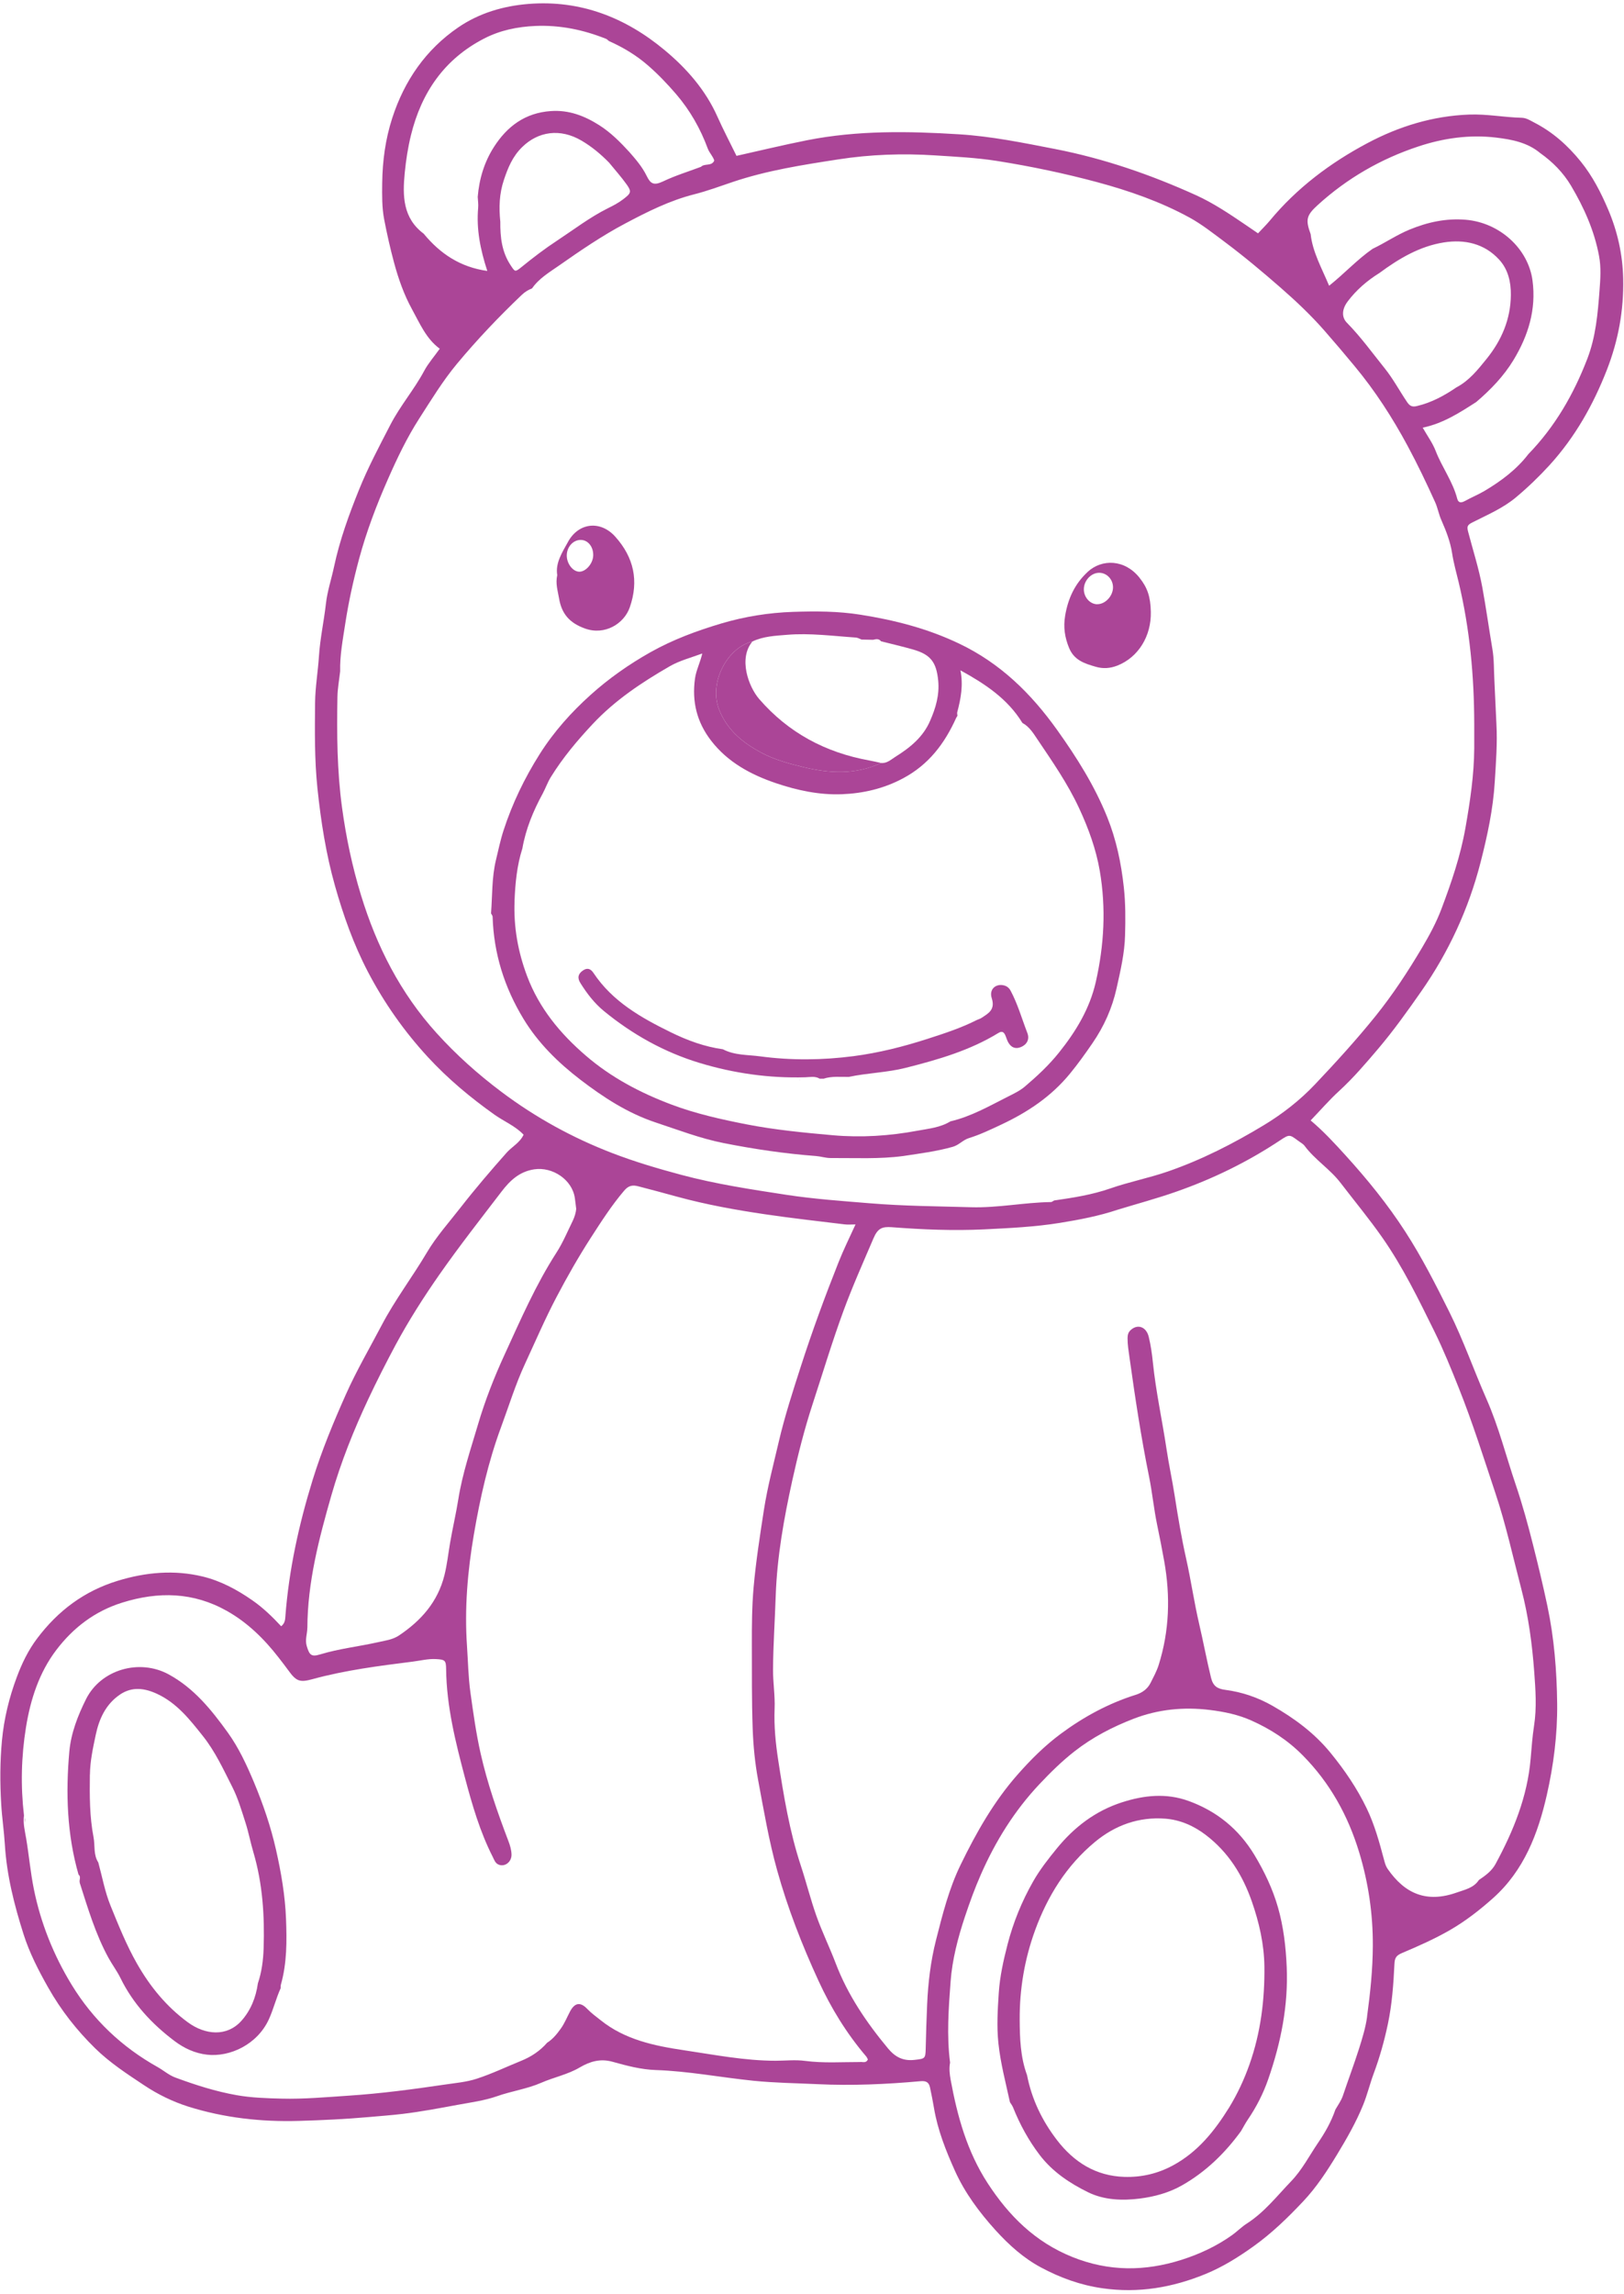
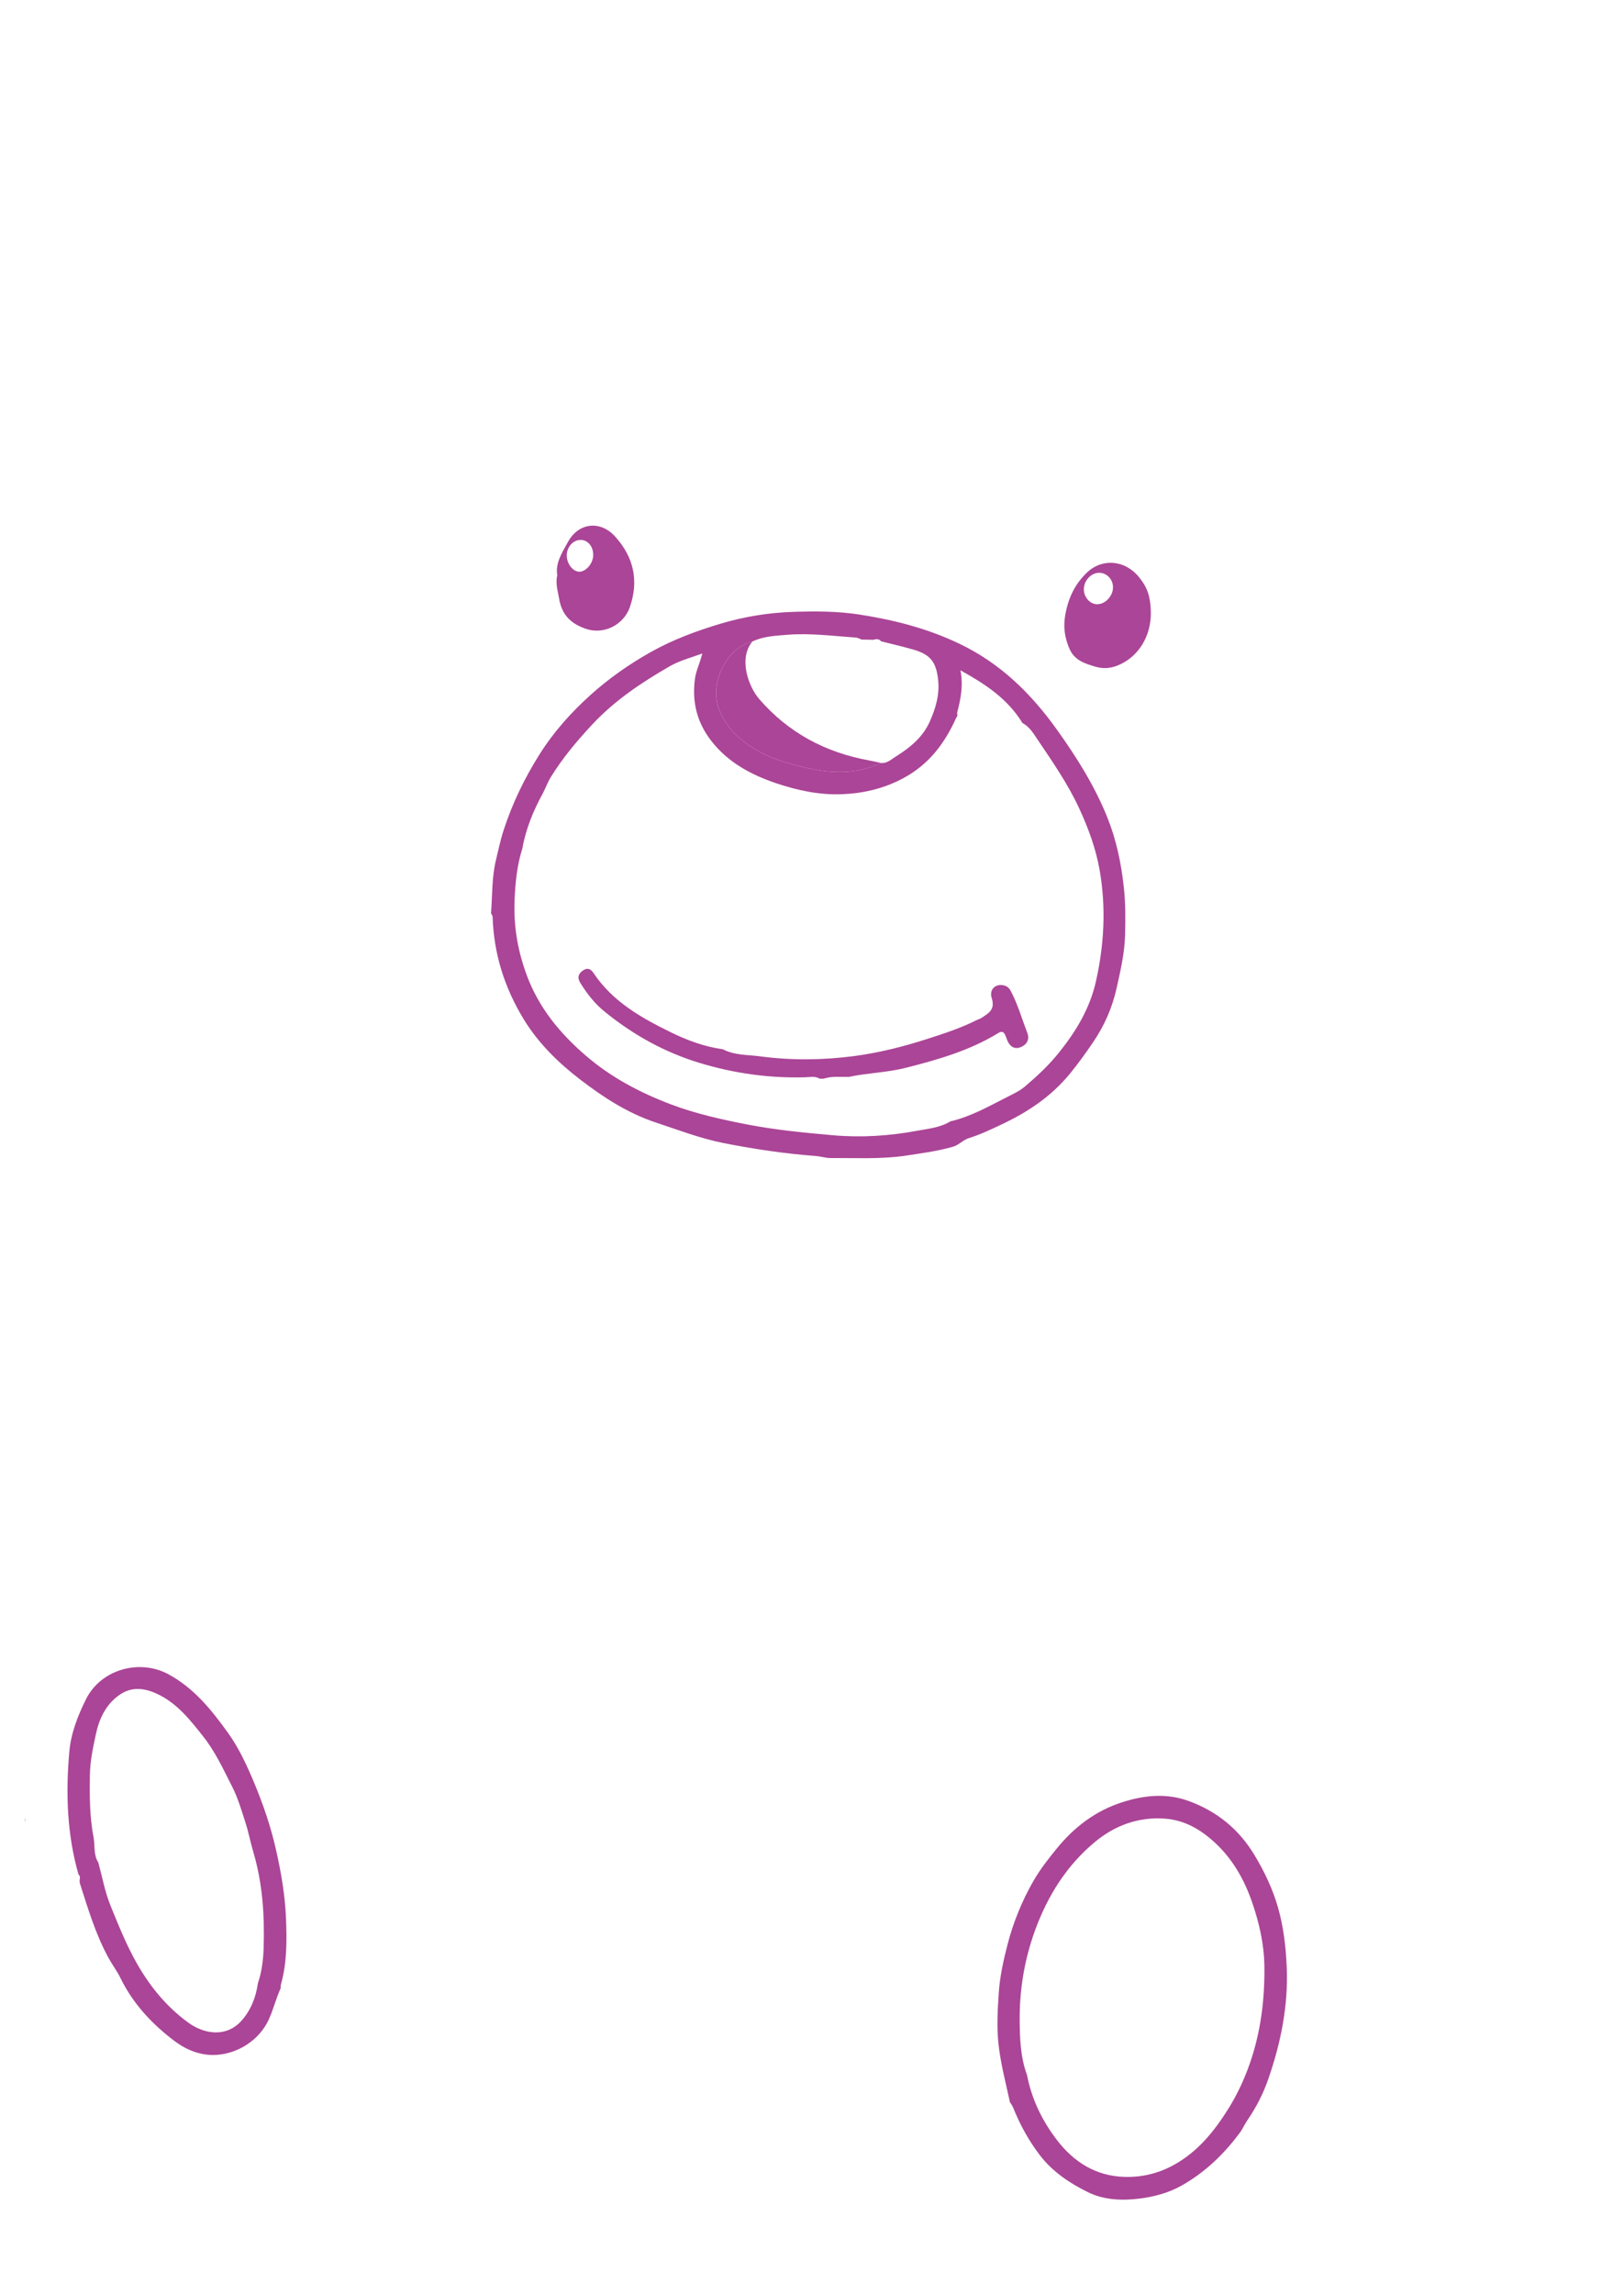
<svg xmlns="http://www.w3.org/2000/svg" data-name="Layer 2" fill="#ab4597" height="478.9" preserveAspectRatio="xMidYMid meet" version="1" viewBox="-0.1 -0.7 339.2 478.9" width="339.2" zoomAndPan="magnify">
  <g>
    <g id="change1_1">
-       <path d="m307.42,108.38c3.12-1.59,6.39-2.96,9.1-5.23,2.5-2.09,4.84-4.34,7.05-6.76,5.33-5.86,9.12-12.6,11.97-19.91,2.37-6.1,3.53-12.4,3.39-19-.11-5.06-1.2-9.9-3.14-14.44-1.49-3.5-3.24-6.94-5.71-10-2.75-3.4-5.88-6.18-9.74-8.16-.83-.43-1.62-.97-2.62-.99-3.66-.09-7.25-.81-10.96-.67-7.62.28-14.7,2.48-21.28,5.98-7.73,4.11-14.72,9.35-20.37,16.18-.76.91-1.62,1.74-2.45,2.64-.93-.63-1.77-1.21-2.62-1.79-3.33-2.26-6.68-4.52-10.34-6.18-9.45-4.28-19.21-7.65-29.43-9.64-6.64-1.29-13.26-2.65-20.04-3.07-10.61-.66-21.21-.84-31.71,1.23-5,.99-9.95,2.19-14.79,3.27-1.36-2.78-2.75-5.42-3.97-8.15-2.49-5.61-6.48-10.14-11.06-13.94C130.56,2.97,121.15-.74,110.31.12c-5.3.42-10.34,1.92-14.7,4.9-6.77,4.63-11.25,11.12-13.78,18.92-1.43,4.41-2.04,8.94-2.1,13.56-.03,2.54-.07,5.11.41,7.61.58,3.02,1.26,6.04,2.06,9.01.91,3.37,2.07,6.69,3.75,9.74,1.63,2.95,2.94,6.15,5.8,8.25-1.2,1.68-2.41,3.05-3.25,4.62-2.09,3.91-5,7.27-7.06,11.25-2.31,4.47-4.68,8.92-6.55,13.56-2.11,5.22-4.04,10.54-5.22,16.09-.55,2.59-1.41,5.13-1.7,7.74-.41,3.65-1.21,7.22-1.45,10.92-.21,3.22-.77,6.46-.81,9.68-.06,5.96-.13,11.94.49,17.89.72,6.9,1.79,13.75,3.67,20.4,1.74,6.16,3.88,12.21,6.88,17.95,3.4,6.5,7.57,12.41,12.49,17.76,4.17,4.53,8.89,8.47,13.93,12.05,2,1.42,4.36,2.36,6.09,4.19-.79,1.7-2.43,2.49-3.56,3.77-3.29,3.71-6.51,7.47-9.56,11.38-2.41,3.1-5.08,6.07-7.07,9.43-3.04,5.14-6.67,9.89-9.46,15.21-2.5,4.76-5.22,9.41-7.42,14.33-2.62,5.86-5.08,11.79-6.98,17.92-2.88,9.32-4.97,18.81-5.71,28.57-.05.63-.06,1.36-.87,2.02-1.84-1.98-3.79-3.87-6.04-5.43-3.2-2.23-6.63-4.06-10.37-4.96-5.93-1.43-11.86-.9-17.72.89-7,2.14-12.47,6.24-16.84,12.04-1.88,2.49-3.21,5.27-4.26,8.1-1.58,4.23-2.66,8.63-3.09,13.19-.42,4.43-.42,8.84-.16,13.26.16,2.81.59,5.64.76,8.42.39,6.48,1.96,12.64,3.9,18.76,1.25,3.93,3.12,7.56,5.15,11.15,2.68,4.74,5.95,8.91,9.82,12.7,3.08,3.02,6.67,5.35,10.22,7.71,2.85,1.9,5.97,3.42,9.21,4.45,7.5,2.36,15.26,3.22,23.11,2.99,4.87-.14,9.74-.37,14.59-.8,2.38-.22,4.78-.38,7.15-.67,3.82-.46,7.61-1.18,11.4-1.88,2.77-.51,5.61-.88,8.24-1.8,3.05-1.08,6.27-1.51,9.27-2.82,2.63-1.15,5.51-1.71,8.02-3.19,2.12-1.24,4.27-1.9,6.83-1.19,2.95.82,5.97,1.63,9.04,1.73,6.87.23,13.61,1.55,20.42,2.24,4.45.45,8.91.5,13.34.71,7.16.34,14.37.03,21.53-.62,1.22-.11,1.77.25,2,1.32.3,1.42.59,2.85.83,4.29.77,4.58,2.47,8.86,4.35,13.05,2.08,4.64,5.1,8.69,8.51,12.46,2.79,3.07,5.88,5.85,9.51,7.78,3.98,2.13,8.19,3.67,12.79,4.33,7.54,1.08,14.62-.14,21.54-2.97,3.59-1.47,6.84-3.5,10-5.76,3.86-2.75,7.21-6.01,10.44-9.44,2.78-2.95,4.99-6.35,7.07-9.78,2.01-3.32,3.96-6.71,5.43-10.34.87-2.14,1.4-4.39,2.2-6.54,1.26-3.38,2.22-6.83,2.96-10.33.87-4.12,1.17-8.32,1.37-12.52.06-1.26.33-1.78,1.61-2.32,3.38-1.43,6.75-2.92,9.95-4.76,3.28-1.89,6.25-4.2,9.06-6.71,6.43-5.74,9.37-13.43,11.2-21.48,1.42-6.24,2.24-12.64,2.17-19.11-.08-6.86-.62-13.66-2.04-20.38-.9-4.26-1.92-8.5-2.99-12.73-1.06-4.23-2.22-8.45-3.61-12.55-2.03-5.97-3.55-12.1-6.12-17.93-2.65-6.02-4.81-12.25-7.75-18.16-2.85-5.73-5.74-11.42-9.22-16.8-3.68-5.7-7.94-10.93-12.48-15.93-2.29-2.52-4.61-5.04-7.28-7.28,2.04-2.12,3.88-4.26,5.96-6.16,2.98-2.73,5.6-5.81,8.19-8.86,3.2-3.78,6.09-7.83,8.94-11.91,5.76-8.25,9.9-17.23,12.39-26.91,1.42-5.53,2.64-11.16,2.98-16.9.24-4.02.57-8.02.34-12.08-.17-3.08-.27-6.16-.43-9.24-.11-2.13-.05-4.28-.41-6.37-.72-4.28-1.32-8.59-2.1-12.86-.73-3.97-1.96-7.76-2.97-11.63-.27-1.03-.19-1.39.84-1.91ZM88.46,48.14c-4.46-3.28-4.49-8-4.02-12.78.26-2.63.66-5.26,1.3-7.85,2.2-8.96,7.03-15.93,15.31-20.18,3.28-1.69,6.89-2.45,10.65-2.61,5.16-.22,10.03.79,14.77,2.68.23.09.4.3.6.46,0,0,0,0,0,0,0,0,0,0,0,0,2.96,1.32,5.7,2.95,8.17,5.1,2.13,1.85,4.04,3.86,5.87,5.98,2.91,3.39,5.08,7.21,6.62,11.38.34.91,1.05,1.55,1.36,2.49-.52,1.27-2.02.54-2.78,1.32-2.64.99-5.35,1.82-7.89,3.03-1.99.94-2.65.51-3.46-1.15-.91-1.86-2.24-3.41-3.59-4.95-1.91-2.09-3.91-4.1-6.32-5.63-3.08-1.95-6.34-3.21-10.11-2.94-5.34.37-9.1,3.17-11.87,7.49-2.02,3.15-3.08,6.68-3.39,10.42,0,0,0,0,0,0,0,0,0,0,0,0,.04.77.16,1.55.09,2.31-.39,4.42.44,8.66,1.91,13.16-5.69-.8-9.84-3.62-13.25-7.73Zm16.7-11.32c.85-2.52,1.79-4.84,3.8-6.81,3.32-3.26,7.92-3.99,12.42-1.34,2.14,1.26,4.01,2.82,5.74,4.59h0c1.23,1.51,2.53,2.96,3.66,4.54,1.11,1.55.89,1.86-.66,3.06-1.03.8-2.15,1.38-3.29,1.94-3.76,1.88-7.07,4.43-10.56,6.73-2.56,1.68-4.99,3.53-7.36,5.46-1.47,1.19-1.42,1.1-2.37-.33-1.84-2.78-2.17-5.87-2.14-9.07-.31-2.97-.22-5.87.76-8.76Zm-41.06,302.36c.03-9.53,2.43-18.66,5.02-27.7,1.98-6.9,4.65-13.58,7.72-20.11,1.79-3.8,3.69-7.54,5.66-11.22,2.75-5.11,5.88-10.02,9.22-14.8,4.13-5.9,8.57-11.56,12.94-17.27,1.72-2.25,3.7-4.17,6.81-4.64,3.86-.58,7.96,2.17,8.5,6.01.1.68.17,1.36.28,2.24-.06.76-.32,1.67-.73,2.51-1.09,2.23-2.06,4.56-3.4,6.64-4.33,6.72-7.49,14.01-10.81,21.24-2.19,4.76-4.1,9.63-5.57,14.62-1.52,5.15-3.26,10.26-4.11,15.61-.48,3.02-1.19,6.02-1.71,9.05-.39,2.27-.63,4.56-1.19,6.81-1.39,5.59-4.89,9.51-9.51,12.6-1.3.87-2.9,1.07-4.39,1.4-4,.9-8.1,1.34-12.05,2.54-1.87.57-2.25.13-2.81-1.73-.4-1.34.11-2.54.12-3.8Zm115.52,90.64c-3.86-.01-7.72.27-11.58-.24-2.02-.27-4.09-.03-6.13-.03-6.47,0-12.79-1.25-19.13-2.19-6.19-.92-12.36-2.19-17.46-6.3-.94-.75-1.91-1.44-2.75-2.32-1.43-1.51-2.61-1.34-3.6.51-.64,1.21-1.14,2.48-1.95,3.61-.81,1.13-1.66,2.18-2.84,2.93h0c-1.49,1.71-3.33,2.93-5.43,3.78-3.09,1.25-6.1,2.7-9.26,3.73-2.16.71-4.5.9-6.78,1.24-6.63.98-13.27,1.86-19.98,2.3-4.67.31-9.35.74-14,.62-3.12-.08-6.3-.17-9.44-.73-4.39-.78-8.56-2.12-12.71-3.65-1.42-.52-2.48-1.49-3.74-2.2-7.46-4.17-13.51-9.88-17.98-17.2-3.77-6.18-6.44-12.83-7.88-19.92-.71-3.49-1.02-7.06-1.61-10.58-.27-1.61-.69-3.18-.46-4.83-.72-6.17-.57-12.33.42-18.44.94-5.8,2.74-11.4,6.33-16.12,3.53-4.64,8.03-8.1,13.77-9.89,7.58-2.37,14.88-2.2,21.87,1.74,4.31,2.43,7.79,5.85,10.81,9.75.68.88,1.37,1.76,2.02,2.66,1.63,2.26,2.37,2.56,5,1.84,6.88-1.89,13.92-2.78,20.97-3.67,1.61-.2,3.21-.62,4.85-.53,1.89.1,2.11.25,2.13,2.08.09,7.8,1.97,15.27,3.95,22.74,1.5,5.64,3.12,11.23,5.78,16.46.31.61.5,1.3,1.19,1.61,1.3.59,2.79-.51,2.74-2.12-.03-.94-.3-1.85-.64-2.75-2.29-6.01-4.41-12.08-5.82-18.35-.94-4.18-1.53-8.43-2.12-12.67-.45-3.24-.5-6.49-.72-9.73-.54-7.83.12-15.62,1.44-23.31,1.3-7.59,2.98-15.11,5.68-22.4,1.63-4.41,3.01-8.92,4.99-13.19,2.16-4.66,4.18-9.38,6.58-13.94,2.23-4.25,4.61-8.42,7.2-12.44,2.17-3.36,4.34-6.75,6.96-9.82.92-1.07,1.76-1.18,2.89-.89,2.74.7,5.47,1.45,8.19,2.19,6.05,1.65,12.21,2.76,18.4,3.67,5.5.81,11.04,1.43,16.56,2.1.67.08,1.36.01,2.26.01-1.25,2.75-2.5,5.26-3.53,7.86-2.85,7.17-5.51,14.4-7.88,21.75-1.68,5.22-3.38,10.44-4.62,15.76-1.1,4.73-2.36,9.43-3.11,14.27-.82,5.34-1.66,10.67-2.14,16.06-.36,4.03-.38,8.06-.37,12.1.02,5.83-.04,11.67.17,17.49.13,3.59.48,7.2,1.14,10.73,1.18,6.3,2.24,12.63,3.97,18.83,2.21,7.94,5.19,15.57,8.63,23.05,2.63,5.73,5.88,11.01,9.96,15.8.16.19.25.44.36.64-.35.8-1.05.52-1.58.51Zm105.82-9.44c-.31,2.27-1.01,4.51-1.7,6.71-1.04,3.26-2.25,6.47-3.34,9.72-.36,1.08-1.03,1.97-1.58,2.94-.86,2.51-2.15,4.79-3.65,6.98-1.82,2.69-3.31,5.61-5.6,7.99-2.96,3.08-5.59,6.48-9.26,8.83-1.08.69-1.99,1.63-3.03,2.38-3.23,2.31-6.84,3.99-10.58,5.18-7.63,2.43-15.24,2.48-22.85-.6-7.74-3.12-13.23-8.58-17.67-15.41-4.29-6.6-6.32-13.96-7.72-21.57-.21-1.16-.35-2.39-.12-3.59-.73-5.65-.31-11.32.11-16.93.34-4.57,1.52-9.1,2.98-13.5,1-3,2.07-5.96,3.35-8.86,3.06-6.96,7.01-13.31,12.23-18.85,2.29-2.43,4.65-4.76,7.31-6.84,3.77-2.95,7.95-5.11,12.35-6.81,5.1-1.97,10.43-2.51,15.91-1.84,3.01.37,5.92.97,8.68,2.2,4.01,1.79,7.62,4.12,10.75,7.29,5.69,5.75,9.46,12.59,11.78,20.24,1.92,6.33,2.88,12.83,2.85,19.49-.02,4.99-.54,9.91-1.21,14.83Zm-5.54-174.12c2.9,3.79,5.94,7.45,8.69,11.38,4.34,6.2,7.61,12.95,10.93,19.68,1.88,3.82,3.49,7.79,5.07,11.76,2.89,7.24,5.22,14.67,7.68,22.05,2.19,6.57,3.66,13.33,5.41,20.02,1.48,5.67,2.24,11.44,2.67,17.22.27,3.7.55,7.48-.04,11.25-.35,2.27-.51,4.59-.71,6.88-.68,7.94-3.6,15.08-7.33,21.97-.82,1.51-2.13,2.42-3.48,3.34-1.08,1.67-2.97,2.03-4.6,2.61-6.29,2.24-10.85.3-14.48-4.96-.4-.59-.56-1.23-.74-1.9-.97-3.65-1.97-7.3-3.62-10.72-2.01-4.17-4.59-7.96-7.53-11.56-3.38-4.15-7.56-7.22-12.1-9.82-3.04-1.74-6.4-2.9-9.91-3.35-1.67-.22-2.54-.79-2.97-2.54-.91-3.74-1.61-7.52-2.48-11.25-1.05-4.51-1.7-9.08-2.71-13.59-.97-4.33-1.71-8.71-2.39-13.1-.51-3.29-1.23-6.55-1.72-9.84-.9-6.01-2.22-11.96-2.84-18.02-.18-1.79-.44-3.59-.86-5.34-.52-2.18-2.39-2.78-3.84-1.38-.48.47-.58,1.01-.59,1.63-.01,1.38.22,2.72.41,4.08,1.16,8.31,2.41,16.6,4.08,24.83.68,3.36,1,6.79,1.7,10.13.53,2.51,1.01,5.03,1.47,7.56,1.3,7.3,1.08,14.51-1.16,21.63-.42,1.33-1.08,2.52-1.69,3.74-.63,1.26-1.71,2.06-3.12,2.5-5.7,1.79-10.91,4.63-15.67,8.16-3.29,2.44-6.22,5.35-8.96,8.46-4.99,5.66-8.63,12.09-11.91,18.82-2.46,5.04-3.79,10.39-5.16,15.77-1.12,4.42-1.65,8.88-1.85,13.4-.14,3.08-.23,6.15-.3,9.23-.05,2.16-.16,2.13-2.35,2.38-2.39.27-4.04-.61-5.53-2.4-4.51-5.43-8.43-11.19-10.95-17.84-1.25-3.28-2.8-6.45-3.98-9.76-1.23-3.46-2.12-7.05-3.27-10.54-2.37-7.18-3.59-14.62-4.73-22.05-.54-3.53-.9-7.13-.75-10.76.11-2.72-.35-5.47-.33-8.2.04-5.12.39-10.23.56-15.34.28-8.2,1.73-16.21,3.47-24.13,1.17-5.29,2.51-10.61,4.21-15.82,2.13-6.5,4.09-13.05,6.45-19.48,1.89-5.15,4.13-10.15,6.28-15.19.91-2.14,1.83-2.49,3.85-2.34,6.41.49,12.84.76,19.26.45,5.3-.26,10.63-.51,15.88-1.36,4.06-.66,8.11-1.43,12.02-2.74,0,0,0,0,0,0,4.06-1.24,8.16-2.34,12.16-3.74,7.68-2.68,14.95-6.22,21.74-10.73,1.98-1.32,2.03-1.24,3.75.03,0,0,0,0,0,0,0,0,0,0,0,0,.47.37,1.06.65,1.4,1.11,2.15,2.9,5.3,4.83,7.49,7.7Zm27.92-95.86c0,1.72,0,3.43,0,5.15-.04,5.58-.86,11.06-1.83,16.56-1.03,5.88-2.94,11.44-5.02,16.96-1.05,2.79-2.49,5.46-4.01,8.03-2.97,5.01-6.14,9.86-9.82,14.42-3.99,4.94-8.25,9.61-12.6,14.2-3.11,3.28-6.72,6.11-10.62,8.47-6.38,3.86-13.02,7.25-20.07,9.69-3.95,1.37-8.1,2.17-12.05,3.55-3.83,1.33-7.77,1.94-11.73,2.51,0,0,0,0,0,0-.23.12-.45.33-.68.33-5.56.08-11.05,1.24-16.64,1.08-7.08-.2-14.15-.24-21.22-.83-5.8-.48-11.61-.88-17.37-1.76-7.35-1.13-14.7-2.23-21.92-4.16-4.87-1.3-9.68-2.72-14.37-4.52-8.35-3.2-16.11-7.46-23.29-12.86-4.89-3.67-9.4-7.71-13.49-12.23-7.56-8.35-12.52-18.1-15.8-28.83-1.83-5.99-3.11-12.08-3.95-18.26-1.04-7.66-1.1-15.37-.96-23.08.03-1.79.37-3.58.57-5.36-.08-3.35.56-6.64,1.06-9.93.7-4.56,1.69-9.06,2.89-13.53,1.54-5.72,3.63-11.22,6.01-16.62,1.93-4.39,4-8.73,6.59-12.75,2.49-3.87,4.89-7.82,7.85-11.38,4.23-5.08,8.77-9.85,13.55-14.4.64-.61,1.34-1.03,2.13-1.34,0,0,0,0,0,0h0c1.45-2.1,3.65-3.38,5.65-4.78,4.47-3.13,9-6.23,13.83-8.78,4.6-2.44,9.26-4.78,14.38-6.08,2.72-.69,5.37-1.67,8.03-2.57,7.17-2.42,14.61-3.57,22.05-4.72,6.7-1.04,13.46-1.28,20.2-.84,4.34.28,8.68.48,13.03,1.17,7.04,1.12,13.97,2.57,20.83,4.41,6.69,1.8,13.24,4.08,19.3,7.39,2.55,1.39,4.96,3.3,7.35,5.08,4.04,3.02,7.91,6.26,11.71,9.58,3.23,2.82,6.33,5.75,9.15,8.97,2.14,2.44,4.23,4.91,6.3,7.41,4.28,5.15,7.9,10.76,11.07,16.65,2.07,3.84,3.95,7.79,5.75,11.76.55,1.22.77,2.62,1.35,3.86.96,2.19,1.82,4.39,2.19,6.79.31,2.03.88,4.02,1.36,6.02,2.33,9.72,3.24,19.59,3.26,29.56Zm-26.46-88.13c1.83-2.43,4.09-4.38,6.67-5.98,4.07-3.01,8.42-5.59,13.47-6.38,4.3-.67,8.43.22,11.52,3.59,1.86,2.02,2.48,4.64,2.45,7.39-.05,5.07-1.93,9.45-5.08,13.35-1.83,2.26-3.63,4.54-6.28,5.93-2.55,1.74-5.22,3.19-8.27,3.91-1.07.26-1.53-.08-2.08-.89-1.57-2.33-2.89-4.82-4.67-7.03-2.57-3.2-4.97-6.53-7.86-9.47-1.14-1.15-1.06-2.83.13-4.41Zm24.51,41.63c-.77.43-1.37.41-1.6-.47-.93-3.6-3.2-6.59-4.52-10.02-.64-1.64-1.72-3.11-2.69-4.82,4.28-.89,7.72-3.14,11.17-5.35,3.01-2.56,5.74-5.39,7.79-8.77,3.09-5.1,4.78-10.56,3.97-16.62-.89-6.63-6.84-12.07-13.94-12.67-4.09-.34-7.94.49-11.75,2.06-2.71,1.12-5.1,2.77-7.71,4.01h0c-3.2,2.22-5.85,5.13-9.08,7.71-1.55-3.72-3.43-6.98-3.86-10.78-1.1-3.02-.89-3.91,1.47-6.06,6.15-5.6,13.2-9.66,21.08-12.26,5.24-1.73,10.65-2.49,16.14-1.84,3.28.39,6.58,1,9.26,3.24,2.6,1.85,4.79,4.05,6.44,6.82,2.72,4.59,4.87,9.39,5.85,14.67.45,2.39.28,4.77.1,7.17-.37,4.85-.77,9.66-2.55,14.28-2.86,7.43-6.75,14.18-12.31,19.91h0c-2.48,3.23-5.69,5.62-9.15,7.68-1.32.78-2.76,1.36-4.1,2.11Z" />
      <path d="m5.1,378.82c0,.35.02.69.08,1,0-.34,0-.68-.08-1Z" />
      <path d="m166.86,224.78s.06.04.09.06c0-.02.01-.04.02-.07-.04,0-.07,0-.1,0Z" />
      <path d="m102.48,190.04c.11.22.31.44.31.67.24,7.68,2.45,14.72,6.44,21.3,3.08,5.08,7.27,9.17,11.86,12.69,4.79,3.67,9.88,7,15.75,8.95,4.71,1.56,9.36,3.35,14.22,4.31,6.36,1.26,12.8,2.21,19.28,2.7,1.02.08,2,.42,3.05.42,5.06-.03,10.12.25,15.16-.42,3.47-.53,6.94-.96,10.34-1.92,1.31-.37,2.13-1.43,3.36-1.81,2.37-.74,4.61-1.81,6.86-2.87,5.48-2.58,10.38-5.85,14.27-10.6,1.69-2.06,3.22-4.2,4.72-6.39,2.41-3.51,4.09-7.28,5.01-11.41.82-3.66,1.68-7.34,1.78-11.09.09-3.33.11-6.66-.26-10.01-.55-5.06-1.57-9.94-3.47-14.66-2.64-6.55-6.35-12.44-10.44-18.17-5.46-7.65-11.89-13.97-20.54-18.08-6.59-3.14-13.47-4.89-20.57-6.01-4.65-.74-9.35-.75-14.07-.59-5.1.17-10.1.98-14.94,2.41-5.11,1.52-10.12,3.36-14.85,6.02-4.51,2.54-8.71,5.5-12.47,8.88-4.03,3.62-7.68,7.68-10.66,12.39-3.18,5.04-5.71,10.29-7.54,15.91-.66,2.02-1.09,4.12-1.59,6.19-.89,3.67-.74,7.45-1.03,11.18,0,0-.01,0-.02.01,0,0,.01,0,.02,0h0Zm54.56-56.8c2.29-1.1,4.8-1.2,7.24-1.4,4.8-.4,9.58.25,14.37.57.41.03.8.27,1.2.42.8.02,1.61.03,2.41.05h0c.6-.15,1.2-.28,1.66.31,2.22.57,4.46,1.08,6.66,1.71,3.69,1.04,4.9,2.64,5.28,6.5.29,2.98-.51,5.7-1.68,8.37-1.46,3.43-4.22,5.64-7.26,7.54-.91.57-1.76,1.41-2.99,1.29,0,0,0,0,0,0-5.29,2.48-10.73,2.19-16.21.87-3.07-.74-6.18-1.59-8.92-3.08-3.74-2.03-7.01-4.63-8.7-8.93-2.22-5.65,1.74-12.99,6.95-14.22Zm-49.67,54.08c.16-3.68.5-7.28,1.61-10.79,0-.02,0-.03.02-.05.71-4.09,2.28-7.88,4.25-11.49.61-1.13,1.01-2.34,1.7-3.45,2.49-4.03,5.51-7.62,8.73-11.06,4.67-4.99,10.28-8.72,16.15-12.1,2.01-1.15,4.27-1.73,6.75-2.64-.45,1.94-1.28,3.5-1.52,5.23-.67,4.82.39,9.11,3.37,12.97,3.48,4.52,8.33,7.1,13.5,8.86,4.42,1.5,9.1,2.51,13.84,2.32,4.43-.18,8.68-1.15,12.73-3.31,5.38-2.86,8.7-7.27,11.11-12.62.07-.16.18-.29.27-.44-.02-.26-.1-.53-.04-.76.75-2.83,1.28-5.67.66-8.74,5.1,2.81,9.85,5.91,12.95,10.99,1.43.76,2.26,2.12,3.1,3.37,3.15,4.68,6.37,9.31,8.76,14.47,1.95,4.21,3.52,8.51,4.3,13.06,1.33,7.77.91,15.51-.84,23.2-1.27,5.55-4.11,10.24-7.62,14.64-2.14,2.69-4.63,5-7.22,7.2-1.03.87-2.31,1.47-3.53,2.09-3.89,1.96-7.68,4.15-11.99,5.15,0,0,0,0,0,0-2.1,1.3-4.54,1.52-6.87,1.95-5.84,1.09-11.74,1.47-17.67.95-6.05-.54-12.08-1.11-18.07-2.28-5.31-1.04-10.59-2.22-15.61-4.11-6.5-2.44-12.63-5.65-17.97-10.26-5.35-4.61-9.7-9.88-12.22-16.56-1.92-5.1-2.85-10.3-2.62-15.78Z" />
      <path d="m227.06,118.72c-2.69,2.5-4.09,5.56-4.69,9.14-.4,2.38-.08,4.52.83,6.73,1.07,2.58,3.25,3.25,5.56,3.92,1.55.45,3.01.34,4.51-.24,4.35-1.71,7.12-6.12,7-11.24-.07-3.14-.7-5.04-2.4-7.15-3.03-3.79-7.8-3.96-10.82-1.16Zm2.01,6.74c-1.51-.02-2.79-1.46-2.79-3.12,0-1.8,1.48-3.42,3.15-3.45,1.58-.03,2.9,1.3,2.94,2.95.05,1.84-1.59,3.63-3.3,3.61Z" />
      <path d="m118.56,112.4c-1.24,2.24-2.69,4.45-2.27,6.97-.4,1.82.12,3.3.37,4.82.54,3.25,2.17,5.17,5.44,6.34,4.15,1.49,8.15-1.03,9.33-4.4,1.95-5.56.85-10.47-3.03-14.79-3.09-3.44-7.64-2.94-9.85,1.07Zm5.24,2.94c-.08,1.7-1.63,3.42-3,3.32-1.33-.09-2.55-1.75-2.52-3.43.03-1.81,1.39-3.26,3-3.2,1.49.05,2.6,1.51,2.52,3.3Z" />
      <path d="m16.54,392.36c1.72,5.36,3.31,10.77,6.03,15.73.78,1.42,1.78,2.74,2.49,4.19,2.62,5.36,6.55,9.57,11.26,13.13,2.03,1.54,4.3,2.58,6.79,2.87,4.81.56,10.56-2.13,12.96-7.41.96-2.11,1.49-4.35,2.44-6.44.02-.26,0-.53.06-.77,1.27-4.5,1.25-9.11,1.07-13.72-.19-4.88-1.01-9.66-2.09-14.44-1.1-4.87-2.71-9.55-4.61-14.1-1.51-3.59-3.16-7.18-5.49-10.41-3.43-4.75-7.03-9.22-12.31-12.1-6.1-3.33-14.16-1.05-17.27,5.16-1.73,3.46-3.15,7.13-3.49,10.95-.77,8.63-.5,17.25,1.92,25.68h0c.6.48.08,1.13.26,1.69Zm2.14-22.52c.04-2.89.64-5.61,1.22-8.35.7-3.31,2.08-6.36,5.04-8.38,2.57-1.75,5.22-1.35,7.81-.14,4.09,1.91,6.79,5.34,9.52,8.78,2.59,3.25,4.29,6.98,6.14,10.62,1.19,2.34,1.94,4.92,2.75,7.43.66,2.04,1.05,4.16,1.66,6.21,1.94,6.57,2.36,13.28,2.14,20.08-.08,2.5-.4,4.94-1.2,7.31-.41,2.94-1.5,5.66-3.46,7.84-3.04,3.36-7.56,2.93-11.16.29-4.47-3.28-7.87-7.42-10.63-12.26-2.21-3.88-3.84-7.96-5.51-12.06-1.2-2.94-1.74-6.03-2.57-9.06-1.05-1.61-.66-3.5-.99-5.25-.83-4.3-.83-8.67-.77-13.06Z" />
      <path d="m210.84,438.2c.22.36.49.69.65,1.08,1.43,3.58,3.26,6.93,5.6,9.99,2.67,3.48,6.26,5.87,10.08,7.74,3.34,1.64,7.16,1.78,10.83,1.31,3.03-.39,6.01-1.19,8.74-2.73,5-2.83,9-6.73,12.36-11.34.48-.81.91-1.65,1.44-2.43,1.79-2.63,3.23-5.46,4.26-8.44,2.63-7.57,4.2-15.34,3.85-23.42-.18-4.21-.67-8.39-1.82-12.41-1.1-3.85-2.83-7.49-4.92-10.96-3.28-5.43-7.9-9.17-13.82-11.3-4.62-1.66-9.23-1.18-13.83.3-5.57,1.79-10,5.19-13.62,9.63-1.77,2.17-3.52,4.39-4.93,6.86-2.38,4.17-4.18,8.59-5.37,13.2-.85,3.29-1.6,6.64-1.83,10.08-.23,3.51-.45,7-.08,10.51.44,4.18,1.52,8.23,2.41,12.32,0,0,0,0,0,0,0,0,0,0,0,0h0Zm5.25-35.88c2.63-7.19,6.57-13.53,12.52-18.46,4.24-3.51,9.17-5.27,14.69-4.85,3.11.24,5.96,1.5,8.46,3.41,4.7,3.59,7.67,8.34,9.61,13.89,1.54,4.41,2.56,8.93,2.62,13.55.08,6.94-.76,13.78-3.1,20.42-1.12,3.17-2.5,6.13-4.23,8.98,0,0,0,0,0,0-3.05,4.91-6.55,9.33-11.8,12.16-3.2,1.72-6.55,2.48-10.1,2.38-5.96-.18-10.53-3.06-14.08-7.67-3.11-4.04-5.29-8.55-6.27-13.59-1.39-3.76-1.51-7.72-1.53-11.62-.03-6.35,1.02-12.59,3.21-18.59Z" />
      <path d="m158.81,156.39c2.74,1.49,5.85,2.34,8.92,3.08,5.48,1.32,10.92,1.61,16.21-.87,0,0,0,0,0,0-.83-.18-1.66-.38-2.49-.53-9.13-1.65-16.87-5.77-22.98-12.82-2.24-2.59-4.38-8.48-1.42-12.01-5.21,1.23-9.17,8.57-6.95,14.22,1.69,4.3,4.96,6.9,8.7,8.93Z" />
      <path d="m171.9,224.52c1.73-.58,3.52-.35,5.28-.38,3.92-.84,7.93-.89,11.88-1.89,6.76-1.71,13.38-3.61,19.37-7.28.7-.43,1.11-.25,1.42.42.25.55.39,1.15.7,1.65.62,1,1.5,1.34,2.64.85,1.18-.51,1.81-1.58,1.28-2.95-1.14-2.94-1.99-6-3.49-8.8-.36-.66-.88-1.03-1.6-1.15-1.59-.27-2.91.91-2.34,2.71.78,2.44-.71,3.18-2.18,4.15-.28.18-.63.26-.93.41-3.3,1.67-6.8,2.81-10.31,3.94-5.05,1.63-10.22,2.93-15.46,3.61-6.46.84-13.02.91-19.49.04-2.6-.35-5.34-.19-7.78-1.48h0c-3.85-.53-7.45-1.86-10.91-3.56-6.2-3.04-12.15-6.41-16.12-12.37-.56-.84-1.24-1.16-2.17-.54-1.02.68-1.26,1.53-.58,2.62,1.37,2.2,2.95,4.26,4.95,5.89,5.96,4.89,12.64,8.6,19.98,10.82,7.14,2.16,14.52,3.21,22.04,2.99,1.01-.03,2.06-.29,3.02.29h0c.27,0,.53,0,.8,0Z" />
    </g>
  </g>
</svg>